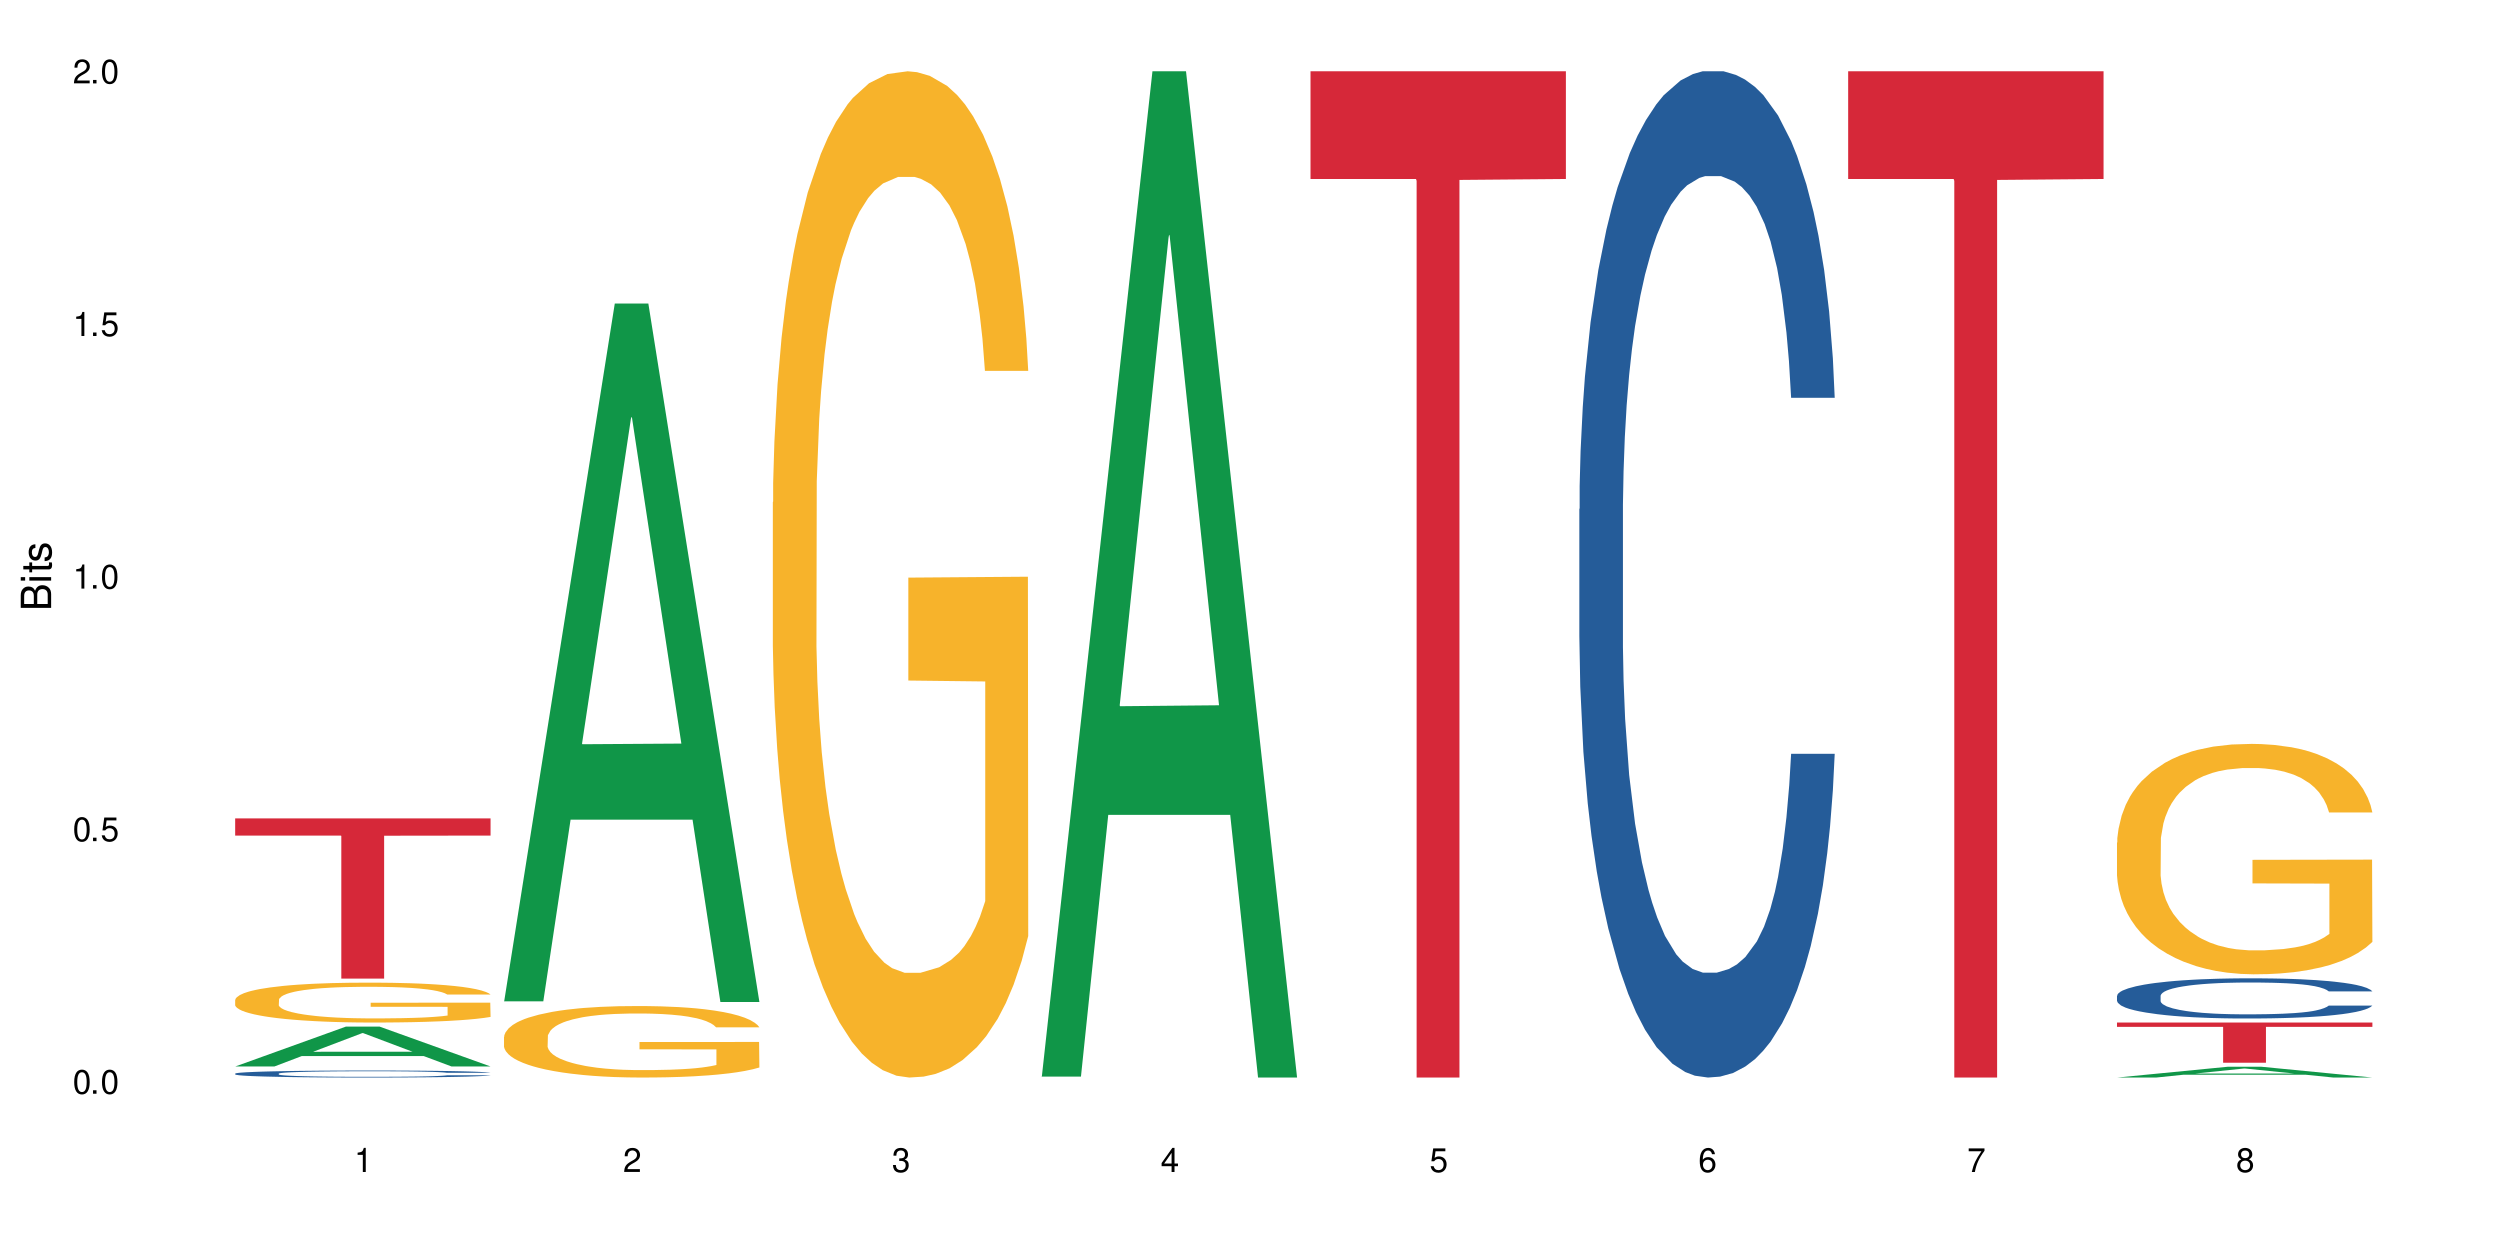
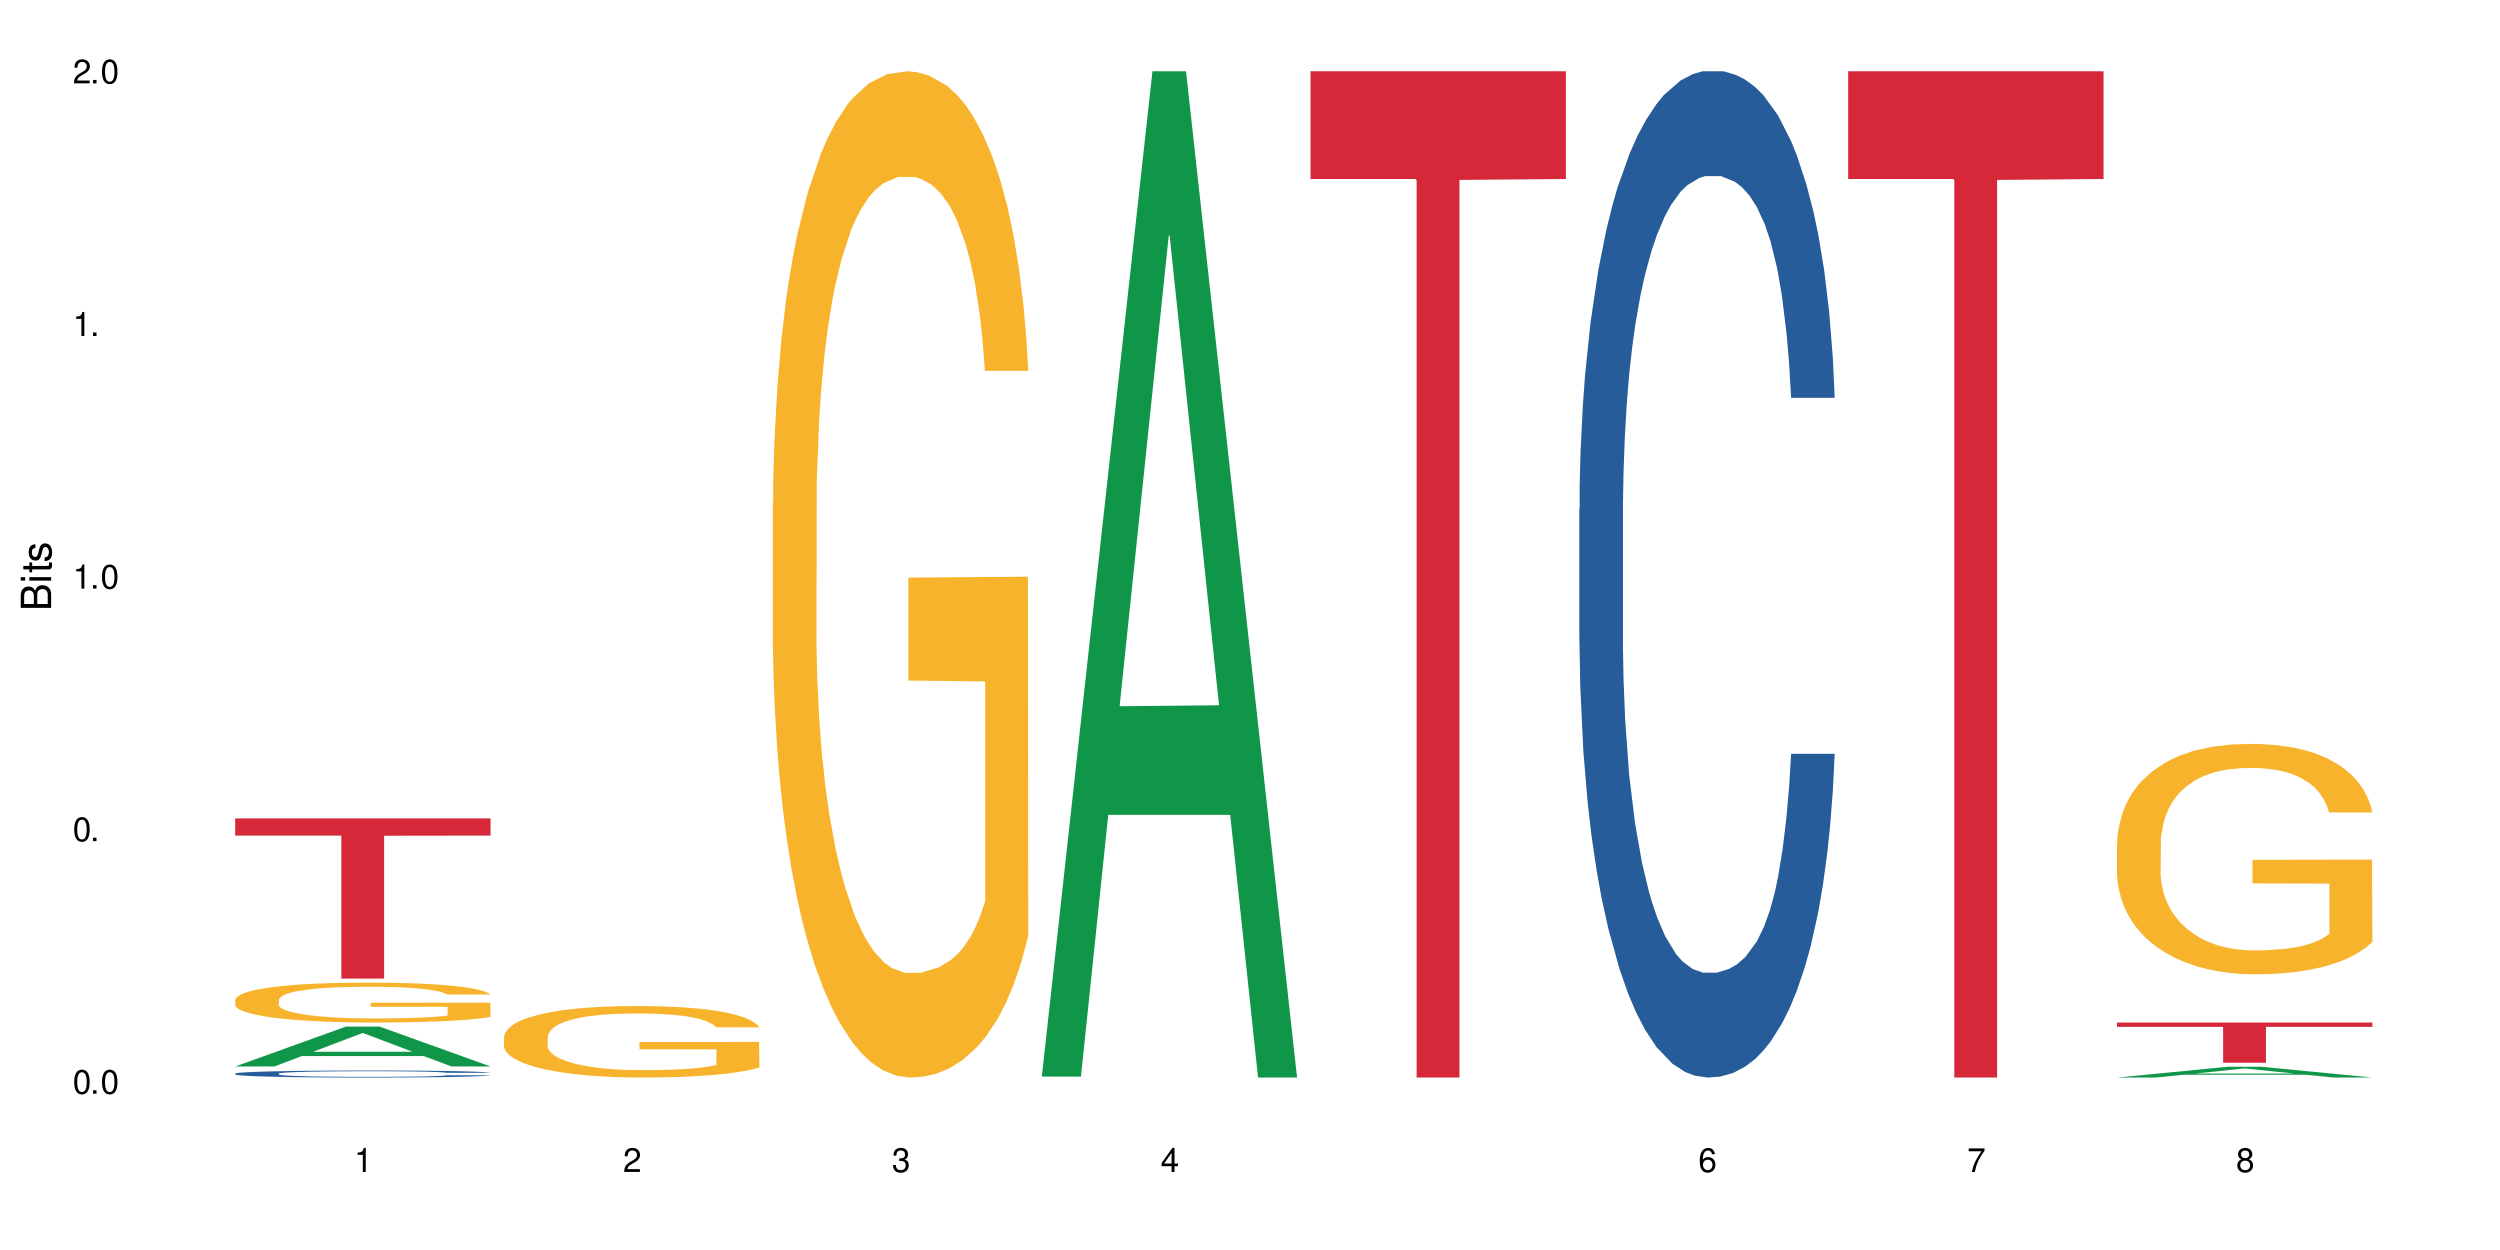
<svg xmlns="http://www.w3.org/2000/svg" xmlns:xlink="http://www.w3.org/1999/xlink" width="720" height="360" viewBox="0 0 720 360">
  <defs>
    <g>
      <g id="glyph-0-0">
</g>
      <g id="glyph-0-1">
        <path d="M 2.641 -6.938 C 2 -6.938 1.422 -6.656 1.078 -6.172 C 0.641 -5.562 0.406 -4.641 0.406 -3.359 C 0.406 -1.016 1.188 0.219 2.641 0.219 C 4.078 0.219 4.859 -1.016 4.859 -3.297 C 4.859 -4.641 4.656 -5.547 4.203 -6.172 C 3.844 -6.656 3.281 -6.938 2.641 -6.938 Z M 2.641 -6.188 C 3.547 -6.188 4 -5.25 4 -3.375 C 4 -1.406 3.562 -0.484 2.625 -0.484 C 1.734 -0.484 1.281 -1.438 1.281 -3.344 C 1.281 -5.25 1.734 -6.188 2.641 -6.188 Z M 2.641 -6.188 " />
      </g>
      <g id="glyph-0-2">
        <path d="M 1.828 -1 L 0.828 -1 L 0.828 0 L 1.828 0 Z M 1.828 -1 " />
      </g>
      <g id="glyph-0-3">
-         <path d="M 4.562 -6.797 L 1.062 -6.797 L 0.547 -3.094 L 1.328 -3.094 C 1.719 -3.562 2.047 -3.734 2.578 -3.734 C 3.484 -3.734 4.062 -3.109 4.062 -2.094 C 4.062 -1.125 3.484 -0.531 2.578 -0.531 C 1.828 -0.531 1.375 -0.906 1.188 -1.672 L 0.328 -1.672 C 0.453 -1.109 0.547 -0.844 0.75 -0.594 C 1.125 -0.078 1.828 0.219 2.594 0.219 C 3.969 0.219 4.922 -0.781 4.922 -2.219 C 4.922 -3.562 4.031 -4.484 2.719 -4.484 C 2.25 -4.484 1.859 -4.359 1.469 -4.062 L 1.734 -5.969 L 4.562 -5.969 Z M 4.562 -6.797 " />
-       </g>
+         </g>
      <g id="glyph-0-4">
        <path d="M 2.484 -4.938 L 2.484 0 L 3.328 0 L 3.328 -6.938 L 2.766 -6.938 C 2.469 -5.875 2.281 -5.734 0.984 -5.562 L 0.984 -4.938 Z M 2.484 -4.938 " />
      </g>
      <g id="glyph-0-5">
        <path d="M 4.859 -0.828 L 1.281 -0.828 C 1.359 -1.406 1.672 -1.781 2.5 -2.281 L 3.469 -2.828 C 4.406 -3.344 4.906 -4.062 4.906 -4.906 C 4.906 -5.484 4.672 -6.031 4.266 -6.406 C 3.859 -6.766 3.375 -6.938 2.719 -6.938 C 1.859 -6.938 1.219 -6.625 0.844 -6.031 C 0.609 -5.672 0.5 -5.234 0.484 -4.531 L 1.328 -4.531 C 1.359 -5.016 1.406 -5.281 1.531 -5.516 C 1.75 -5.938 2.188 -6.203 2.703 -6.203 C 3.469 -6.203 4.031 -5.641 4.031 -4.891 C 4.031 -4.344 3.719 -3.859 3.125 -3.516 L 2.234 -3 C 0.812 -2.172 0.406 -1.531 0.328 -0.016 L 4.859 -0.016 Z M 4.859 -0.828 " />
      </g>
      <g id="glyph-0-6">
        <path d="M 2.125 -3.188 L 2.578 -3.188 C 3.5 -3.188 3.984 -2.766 3.984 -1.922 C 3.984 -1.062 3.469 -0.531 2.594 -0.531 C 1.656 -0.531 1.203 -1 1.156 -2.016 L 0.312 -2.016 C 0.344 -1.453 0.438 -1.094 0.609 -0.781 C 0.953 -0.109 1.625 0.219 2.547 0.219 C 3.953 0.219 4.859 -0.625 4.859 -1.938 C 4.859 -2.828 4.516 -3.297 3.703 -3.594 C 4.344 -3.844 4.656 -4.328 4.656 -5.031 C 4.656 -6.219 3.875 -6.938 2.578 -6.938 C 1.203 -6.938 0.484 -6.172 0.453 -4.703 L 1.297 -4.703 C 1.312 -5.125 1.344 -5.359 1.453 -5.578 C 1.641 -5.969 2.062 -6.203 2.594 -6.203 C 3.344 -6.203 3.797 -5.75 3.797 -5 C 3.797 -4.516 3.609 -4.219 3.25 -4.047 C 3.016 -3.953 2.703 -3.922 2.125 -3.906 Z M 2.125 -3.188 " />
      </g>
      <g id="glyph-0-7">
        <path d="M 3.141 -1.672 L 3.141 0 L 3.984 0 L 3.984 -1.672 L 4.984 -1.672 L 4.984 -2.438 L 3.984 -2.438 L 3.984 -6.938 L 3.359 -6.938 L 0.266 -2.578 L 0.266 -1.672 Z M 3.141 -2.438 L 1 -2.438 L 3.141 -5.5 Z M 3.141 -2.438 " />
      </g>
      <g id="glyph-0-8">
        <path d="M 4.781 -5.125 C 4.609 -6.266 3.891 -6.938 2.844 -6.938 C 2.094 -6.938 1.422 -6.578 1.031 -5.953 C 0.594 -5.266 0.406 -4.422 0.406 -3.172 C 0.406 -2 0.578 -1.25 0.984 -0.641 C 1.359 -0.078 1.953 0.219 2.703 0.219 C 3.984 0.219 4.922 -0.75 4.922 -2.094 C 4.922 -3.375 4.062 -4.281 2.844 -4.281 C 2.172 -4.281 1.641 -4.031 1.281 -3.516 C 1.281 -5.234 1.828 -6.188 2.797 -6.188 C 3.391 -6.188 3.797 -5.797 3.938 -5.125 Z M 2.734 -3.531 C 3.547 -3.531 4.062 -2.953 4.062 -2.031 C 4.062 -1.156 3.484 -0.531 2.703 -0.531 C 1.922 -0.531 1.328 -1.188 1.328 -2.078 C 1.328 -2.938 1.906 -3.531 2.734 -3.531 Z M 2.734 -3.531 " />
      </g>
      <g id="glyph-0-9">
        <path d="M 4.984 -6.797 L 0.438 -6.797 L 0.438 -5.969 L 4.109 -5.969 C 2.5 -3.656 1.828 -2.234 1.328 0 L 2.219 0 C 2.594 -2.172 3.453 -4.047 4.984 -6.094 Z M 4.984 -6.797 " />
      </g>
      <g id="glyph-0-10">
        <path d="M 3.75 -3.656 C 4.469 -4.094 4.688 -4.438 4.688 -5.078 C 4.688 -6.172 3.844 -6.938 2.641 -6.938 C 1.438 -6.938 0.594 -6.172 0.594 -5.094 C 0.594 -4.438 0.812 -4.094 1.516 -3.656 C 0.734 -3.266 0.359 -2.703 0.359 -1.922 C 0.359 -0.656 1.281 0.219 2.641 0.219 C 3.984 0.219 4.922 -0.656 4.922 -1.922 C 4.922 -2.703 4.531 -3.266 3.75 -3.656 Z M 2.641 -6.188 C 3.359 -6.188 3.812 -5.75 3.812 -5.062 C 3.812 -4.406 3.344 -3.984 2.641 -3.984 C 1.922 -3.984 1.453 -4.406 1.453 -5.078 C 1.453 -5.75 1.922 -6.188 2.641 -6.188 Z M 2.641 -3.266 C 3.484 -3.266 4.062 -2.719 4.062 -1.906 C 4.062 -1.078 3.484 -0.531 2.625 -0.531 C 1.797 -0.531 1.219 -1.094 1.219 -1.906 C 1.219 -2.719 1.781 -3.266 2.641 -3.266 Z M 2.641 -3.266 " />
      </g>
      <g id="glyph-1-0">
</g>
      <g id="glyph-1-1">
        <path d="M 0 -0.953 L 0 -4.891 C 0 -5.719 -0.234 -6.344 -0.734 -6.797 C -1.188 -7.234 -1.812 -7.469 -2.5 -7.469 C -3.547 -7.469 -4.188 -7 -4.625 -5.875 C -4.984 -6.688 -5.625 -7.094 -6.531 -7.094 C -7.172 -7.094 -7.734 -6.859 -8.141 -6.391 C -8.562 -5.922 -8.75 -5.344 -8.75 -4.5 L -8.75 -0.953 Z M -4.984 -2.062 L -7.766 -2.062 L -7.766 -4.219 C -7.766 -4.844 -7.688 -5.203 -7.453 -5.5 C -7.219 -5.812 -6.859 -5.969 -6.375 -5.969 C -5.891 -5.969 -5.531 -5.812 -5.297 -5.5 C -5.062 -5.203 -4.984 -4.844 -4.984 -4.219 Z M -0.984 -2.062 L -4 -2.062 L -4 -4.781 C -4 -5.766 -3.438 -6.359 -2.484 -6.359 C -1.547 -6.359 -0.984 -5.766 -0.984 -4.781 Z M -0.984 -2.062 " />
      </g>
      <g id="glyph-1-2">
        <path d="M -6.281 -1.797 L -6.281 -0.797 L 0 -0.797 L 0 -1.797 Z M -8.75 -1.797 L -8.75 -0.797 L -7.484 -0.797 L -7.484 -1.797 Z M -8.75 -1.797 " />
      </g>
      <g id="glyph-1-3">
        <path d="M -6.281 -3.047 L -6.281 -2.016 L -8.016 -2.016 L -8.016 -1.016 L -6.281 -1.016 L -6.281 -0.172 L -5.469 -0.172 L -5.469 -1.016 L -0.719 -1.016 C -0.078 -1.016 0.281 -1.453 0.281 -2.234 C 0.281 -2.5 0.25 -2.719 0.188 -3.047 L -0.641 -3.047 C -0.609 -2.906 -0.594 -2.766 -0.594 -2.562 C -0.594 -2.141 -0.719 -2.016 -1.156 -2.016 L -5.469 -2.016 L -5.469 -3.047 Z M -6.281 -3.047 " />
      </g>
      <g id="glyph-1-4">
        <path d="M -4.531 -5.25 C -5.766 -5.25 -6.469 -4.422 -6.469 -2.969 C -6.469 -1.516 -5.719 -0.562 -4.547 -0.562 C -3.562 -0.562 -3.094 -1.062 -2.734 -2.562 L -2.516 -3.484 C -2.344 -4.188 -2.094 -4.469 -1.641 -4.469 C -1.047 -4.469 -0.641 -3.875 -0.641 -3 C -0.641 -2.453 -0.797 -2 -1.062 -1.75 C -1.25 -1.594 -1.422 -1.531 -1.875 -1.469 L -1.875 -0.406 C -0.422 -0.453 0.281 -1.266 0.281 -2.922 C 0.281 -4.5 -0.5 -5.516 -1.719 -5.516 C -2.656 -5.516 -3.172 -4.984 -3.469 -3.734 L -3.703 -2.766 C -3.891 -1.953 -4.156 -1.609 -4.594 -1.609 C -5.188 -1.609 -5.547 -2.125 -5.547 -2.938 C -5.547 -3.75 -5.203 -4.172 -4.531 -4.203 Z M -4.531 -5.25 " />
      </g>
    </g>
  </defs>
  <rect x="-72" y="-36" width="864" height="432" fill="rgb(100%, 100%, 100%)" fill-opacity="1" />
  <path fill-rule="nonzero" fill="rgb(6.275%, 58.824%, 28.235%)" fill-opacity="1" d="M 67.73 307.137 L 67.809 307.129 L 99.637 295.656 L 109.301 295.656 L 141.281 307.148 L 130.047 307.148 L 122.031 304.148 L 86.906 304.148 L 79.047 307.137 L 67.73 307.137 L 90.285 302.91 L 118.809 302.898 L 104.586 297.535 L 104.43 297.523 L 104.27 297.555 L 90.207 302.898 L 90.285 302.91 Z M 67.73 307.137 " />
  <path fill-rule="nonzero" fill="rgb(14.51%, 36.078%, 60%)" fill-opacity="1" d="M 67.73 309.191 L 67.82 309.191 L 67.82 309.145 L 68.09 309.074 L 68.719 308.988 L 69.344 308.926 L 70.961 308.816 L 73.203 308.711 L 75.535 308.629 L 77.238 308.582 L 78.766 308.547 L 82.262 308.477 L 84.504 308.441 L 86.926 308.41 L 89.887 308.379 L 92.039 308.359 L 96.883 308.332 L 100.469 308.32 L 103.25 308.312 L 109.262 308.312 L 112.848 308.32 L 115.449 308.328 L 118.32 308.344 L 120.742 308.359 L 124.957 308.402 L 128.727 308.453 L 130.43 308.484 L 133.121 308.539 L 135.184 308.594 L 136.617 308.645 L 138.234 308.711 L 139.668 308.793 L 140.746 308.891 L 141.281 308.969 L 128.727 308.969 L 128.098 308.895 L 127.379 308.836 L 126.035 308.762 L 124.688 308.707 L 122.805 308.656 L 121.102 308.621 L 118.77 308.586 L 116.707 308.562 L 114.555 308.547 L 112.488 308.535 L 108.543 308.523 L 103.969 308.523 L 102.266 308.527 L 98.766 308.543 L 96.883 308.555 L 94.191 308.582 L 92.309 308.605 L 90.066 308.641 L 88.539 308.672 L 86.656 308.723 L 85.312 308.762 L 83.785 308.824 L 82.891 308.871 L 82.082 308.922 L 81.363 308.984 L 80.828 309.047 L 80.469 309.117 L 80.289 309.184 L 80.289 309.469 L 80.469 309.535 L 80.918 309.613 L 82.082 309.727 L 83.785 309.824 L 85.762 309.902 L 87.645 309.957 L 88.719 309.98 L 90.156 310.012 L 92.398 310.047 L 95.629 310.086 L 97.512 310.102 L 100.383 310.113 L 103.34 310.121 L 107.289 310.121 L 110.785 310.113 L 113.117 310.105 L 115.539 310.09 L 118.859 310.059 L 120.922 310.031 L 122.715 309.996 L 124.062 309.961 L 124.957 309.93 L 126.305 309.871 L 127.379 309.809 L 128.188 309.746 L 128.727 309.684 L 141.281 309.684 L 140.746 309.758 L 139.938 309.828 L 139.129 309.883 L 137.875 309.945 L 136.441 310.004 L 134.375 310.07 L 132.672 310.109 L 130.43 310.156 L 128.367 310.191 L 126.125 310.223 L 122.805 310.262 L 120.652 310.277 L 118.32 310.297 L 115.539 310.309 L 112.043 310.324 L 108.273 310.332 L 104.777 310.332 L 101.008 310.328 L 98.227 310.32 L 94.551 310.305 L 89.977 310.273 L 86.656 310.238 L 84.055 310.203 L 81.812 310.164 L 79.301 310.113 L 76.074 310.035 L 74.098 309.969 L 72.754 309.918 L 71.23 309.848 L 70.152 309.781 L 68.898 309.68 L 68 309.547 L 67.73 309.445 Z M 67.73 309.191 " />
  <path fill-rule="nonzero" fill="rgb(96.863%, 70.196%, 16.863%)" fill-opacity="1" d="M 67.73 287.922 L 67.82 287.91 L 67.82 287.703 L 68.18 287.23 L 69.078 286.578 L 70.242 286.043 L 71.5 285.625 L 72.305 285.402 L 73.652 285.09 L 74.816 284.855 L 77.777 284.387 L 81.543 283.945 L 83.609 283.754 L 85.941 283.578 L 89.258 283.379 L 90.785 283.305 L 95.449 283.137 L 100.738 283.031 L 106.57 283 L 109.262 283.012 L 112.938 283.051 L 117.961 283.168 L 120.832 283.273 L 123.074 283.379 L 125.406 283.516 L 128.277 283.723 L 130.969 283.977 L 133.121 284.227 L 135.273 284.543 L 137.066 284.879 L 138.594 285.246 L 139.938 285.688 L 140.746 286.055 L 141.281 286.422 L 128.816 286.422 L 128.098 286.055 L 127.289 285.77 L 125.945 285.426 L 124.598 285.172 L 123.254 284.973 L 120.742 284.699 L 118.59 284.531 L 115.898 284.387 L 113.297 284.289 L 110.336 284.227 L 108.543 284.207 L 103.789 284.207 L 99.484 284.281 L 96.973 284.363 L 95.18 284.449 L 92.668 284.605 L 91.141 284.73 L 90.246 284.816 L 87.555 285.141 L 85.762 285.434 L 84.773 285.633 L 83.52 285.949 L 82.621 286.23 L 81.633 286.652 L 81.098 286.969 L 80.379 287.68 L 80.289 289.57 L 80.559 289.969 L 81.098 290.398 L 81.812 290.777 L 82.891 291.176 L 83.965 291.48 L 85.852 291.891 L 87.465 292.164 L 88.719 292.34 L 91.141 292.625 L 92.129 292.719 L 94.461 292.906 L 96.883 293.055 L 99.844 293.18 L 102.086 293.242 L 105.672 293.297 L 110.246 293.297 L 115.629 293.234 L 119.039 293.148 L 121.371 293.066 L 122.895 292.992 L 124.777 292.875 L 126.125 292.77 L 127.379 292.656 L 128.906 292.477 L 128.906 289.969 L 106.75 289.957 L 106.75 288.781 L 141.195 288.773 L 141.281 292.875 L 139.398 293.16 L 137.066 293.434 L 134.824 293.641 L 132.492 293.82 L 129.176 294.02 L 126.484 294.145 L 122.355 294.293 L 118.59 294.387 L 114.645 294.449 L 111.145 294.48 L 107.02 294.492 L 103.34 294.473 L 99.395 294.41 L 96.254 294.324 L 93.383 294.219 L 90.516 294.082 L 86.926 293.863 L 84.594 293.684 L 82.172 293.465 L 79.75 293.203 L 77.598 292.918 L 76.164 292.699 L 74.727 292.445 L 73.203 292.133 L 71.766 291.773 L 70.691 291.449 L 69.703 291.082 L 68.988 290.734 L 68.27 290.262 L 67.91 289.887 L 67.73 289.559 Z M 67.73 287.922 " />
  <path fill-rule="nonzero" fill="rgb(83.922%, 15.686%, 22.353%)" fill-opacity="1" d="M 67.73 235.707 L 141.281 235.707 L 141.281 240.645 L 110.629 240.688 L 110.629 281.836 L 98.297 281.836 L 98.297 240.73 L 98.117 240.645 L 67.73 240.645 Z M 67.73 235.707 " />
-   <path fill-rule="nonzero" fill="rgb(6.275%, 58.824%, 28.235%)" fill-opacity="1" d="M 145.156 288.387 L 145.234 288.195 L 177.059 87.41 L 186.723 87.41 L 218.707 288.574 L 207.469 288.574 L 199.453 236.062 L 164.328 236.062 L 156.469 288.387 L 145.156 288.387 L 167.707 214.34 L 196.23 214.152 L 182.008 120.277 L 181.852 120.086 L 181.695 120.652 L 167.629 214.152 L 167.707 214.34 Z M 145.156 288.387 " />
  <path fill-rule="nonzero" fill="rgb(96.863%, 70.196%, 16.863%)" fill-opacity="1" d="M 145.156 298.559 L 145.242 298.539 L 145.242 298.164 L 145.602 297.316 L 146.5 296.152 L 147.664 295.191 L 148.922 294.441 L 149.73 294.047 L 151.074 293.48 L 152.242 293.066 L 155.199 292.223 L 158.969 291.43 L 161.031 291.094 L 163.363 290.773 L 166.684 290.414 L 168.207 290.285 L 172.871 289.984 L 178.164 289.793 L 183.992 289.738 L 186.684 289.758 L 190.363 289.832 L 195.387 290.039 L 198.254 290.227 L 200.496 290.414 L 202.828 290.66 L 205.699 291.035 L 208.391 291.488 L 210.543 291.938 L 212.695 292.504 L 214.492 293.105 L 216.016 293.762 L 217.359 294.555 L 218.168 295.211 L 218.707 295.871 L 206.238 295.871 L 205.52 295.211 L 204.715 294.703 L 203.367 294.082 L 202.023 293.633 L 200.676 293.273 L 198.164 292.785 L 196.012 292.484 L 193.32 292.223 L 190.723 292.051 L 187.762 291.938 L 185.969 291.902 L 181.211 291.902 L 176.906 292.031 L 174.395 292.184 L 172.602 292.332 L 170.09 292.617 L 168.566 292.84 L 167.668 292.992 L 164.977 293.574 L 163.184 294.102 L 162.195 294.457 L 160.941 295.023 L 160.043 295.531 L 159.059 296.281 L 158.52 296.848 L 157.801 298.125 L 157.711 301.512 L 157.98 302.227 L 158.52 302.996 L 159.238 303.676 L 160.312 304.391 L 161.391 304.934 L 163.273 305.668 L 164.887 306.156 L 166.145 306.477 L 168.566 306.984 L 169.551 307.152 L 171.883 307.492 L 174.305 307.754 L 177.266 307.98 L 179.508 308.094 L 183.098 308.188 L 187.672 308.188 L 193.055 308.074 L 196.461 307.926 L 198.793 307.773 L 200.32 307.645 L 202.203 307.438 L 203.547 307.246 L 204.805 307.043 L 206.328 306.723 L 206.328 302.227 L 184.172 302.207 L 184.172 300.102 L 218.617 300.082 L 218.707 307.438 L 216.824 307.945 L 214.492 308.434 L 212.25 308.809 L 209.918 309.129 L 206.598 309.484 L 203.906 309.711 L 199.781 309.977 L 196.012 310.145 L 192.066 310.258 L 188.566 310.312 L 184.441 310.332 L 180.766 310.293 L 176.816 310.184 L 173.68 310.031 L 170.809 309.844 L 167.938 309.598 L 164.352 309.203 L 162.016 308.883 L 159.594 308.488 L 157.172 308.02 L 155.02 307.512 L 153.586 307.117 L 152.152 306.664 L 150.625 306.102 L 149.191 305.461 L 148.113 304.879 L 147.129 304.219 L 146.41 303.598 L 145.691 302.754 L 145.332 302.074 L 145.156 301.492 Z M 145.156 298.559 " />
  <path fill-rule="nonzero" fill="rgb(96.863%, 70.196%, 16.863%)" fill-opacity="1" d="M 222.578 144.652 L 222.668 144.387 L 222.668 139.094 L 223.027 127.184 L 223.922 110.777 L 225.09 97.277 L 226.344 86.691 L 227.152 81.133 L 228.496 73.195 L 229.664 67.371 L 232.625 55.461 L 236.391 44.348 L 238.453 39.582 L 240.785 35.082 L 244.105 30.055 L 245.629 28.203 L 250.293 23.965 L 255.586 21.32 L 261.418 20.527 L 264.109 20.789 L 267.785 21.848 L 272.809 24.762 L 275.68 27.406 L 277.922 30.055 L 280.254 33.496 L 283.125 38.789 L 285.816 45.141 L 287.969 51.492 L 290.121 59.43 L 291.914 67.902 L 293.438 77.164 L 294.785 88.281 L 295.59 97.543 L 296.129 106.805 L 283.66 106.805 L 282.945 97.543 L 282.137 90.398 L 280.793 81.664 L 279.445 75.312 L 278.102 70.281 L 275.59 63.402 L 273.438 59.168 L 270.746 55.461 L 268.145 53.078 L 265.184 51.492 L 263.391 50.961 L 258.637 50.961 L 254.332 52.816 L 251.82 54.934 L 250.023 57.051 L 247.512 61.02 L 245.988 64.195 L 245.094 66.312 L 242.402 74.516 L 240.605 81.93 L 239.621 86.957 L 238.363 94.898 L 237.469 102.043 L 236.48 112.629 L 235.941 120.57 L 235.227 138.566 L 235.137 186.207 L 235.406 196.262 L 235.941 207.113 L 236.66 216.641 L 237.738 226.699 L 238.812 234.375 L 240.695 244.695 L 242.312 251.578 L 243.566 256.078 L 245.988 263.223 L 246.977 265.605 L 249.309 270.367 L 251.73 274.074 L 254.691 277.25 L 256.934 278.836 L 260.52 280.16 L 265.094 280.16 L 270.477 278.574 L 273.887 276.457 L 276.219 274.34 L 277.742 272.484 L 279.625 269.574 L 280.973 266.926 L 282.227 264.016 L 283.75 259.516 L 283.75 196.262 L 261.598 195.996 L 261.598 166.355 L 296.039 166.09 L 296.129 269.574 L 294.246 276.719 L 291.914 283.602 L 289.672 288.895 L 287.34 293.395 L 284.02 298.422 L 281.328 301.598 L 277.203 305.305 L 273.438 307.688 L 269.488 309.273 L 265.992 310.066 L 261.867 310.332 L 258.188 309.805 L 254.242 308.215 L 251.102 306.098 L 248.23 303.453 L 245.359 300.012 L 241.773 294.453 L 239.441 289.953 L 237.02 284.395 L 234.598 277.777 L 232.445 270.633 L 231.008 265.074 L 229.574 258.723 L 228.051 250.781 L 226.613 241.785 L 225.539 233.578 L 224.551 224.316 L 223.832 215.582 L 223.117 203.672 L 222.758 194.145 L 222.578 185.941 Z M 222.578 144.652 " />
  <path fill-rule="nonzero" fill="rgb(6.275%, 58.824%, 28.235%)" fill-opacity="1" d="M 300 310.059 L 300.078 309.789 L 331.906 20.527 L 341.57 20.527 L 373.555 310.332 L 362.316 310.332 L 354.301 234.684 L 319.176 234.684 L 311.316 310.059 L 300 310.059 L 322.555 203.391 L 351.078 203.117 L 336.855 67.875 L 336.699 67.602 L 336.543 68.418 L 322.477 203.117 L 322.555 203.391 Z M 300 310.059 " />
  <path fill-rule="nonzero" fill="rgb(83.922%, 15.686%, 22.353%)" fill-opacity="1" d="M 377.426 20.527 L 450.977 20.527 L 450.977 51.547 L 420.324 51.82 L 420.324 310.332 L 407.988 310.332 L 407.988 52.094 L 407.809 51.547 L 377.426 51.547 Z M 377.426 20.527 " />
  <path fill-rule="nonzero" fill="rgb(14.51%, 36.078%, 60%)" fill-opacity="1" d="M 454.848 146.621 L 454.938 146.355 L 454.938 140 L 455.207 129.934 L 455.836 117.215 L 456.461 108.477 L 458.078 92.844 L 460.32 77.746 L 462.652 66.09 L 464.355 59.203 L 465.879 53.902 L 469.379 44.102 L 471.621 39.07 L 474.043 34.566 L 477.004 30.062 L 479.156 27.414 L 484 23.176 L 487.586 21.32 L 490.367 20.527 L 496.379 20.527 L 499.965 21.586 L 502.566 22.91 L 505.438 25.031 L 507.859 27.414 L 512.074 33.242 L 515.844 40.66 L 517.547 44.898 L 520.238 53.109 L 522.301 61.055 L 523.734 67.945 L 525.352 77.746 L 526.785 89.668 L 527.863 103.176 L 528.398 114.566 L 515.844 114.566 L 515.215 103.973 L 514.496 95.758 L 513.152 84.898 L 511.805 77.215 L 509.922 69.535 L 508.219 64.5 L 505.887 59.469 L 503.824 56.289 L 501.672 53.902 L 499.605 52.316 L 495.66 50.727 L 491.086 50.727 L 489.383 51.254 L 485.883 53.375 L 484 55.23 L 481.309 58.938 L 479.426 62.383 L 477.184 67.68 L 475.656 72.184 L 473.773 79.07 L 472.43 85.164 L 470.902 93.906 L 470.008 100.527 L 469.199 107.945 L 468.48 116.688 L 467.945 125.957 L 467.586 135.762 L 467.406 145.297 L 467.406 186.355 L 467.586 195.895 L 468.035 207.02 L 469.199 223.18 L 470.902 237.219 L 472.879 248.344 L 474.762 256.293 L 475.836 260 L 477.273 264.238 L 479.516 269.535 L 482.742 274.836 L 484.629 276.953 L 487.496 279.074 L 490.457 280.133 L 494.406 280.133 L 497.902 279.074 L 500.234 277.75 L 502.656 275.629 L 505.977 271.125 L 508.039 266.887 L 509.832 261.855 L 511.18 256.82 L 512.074 252.582 L 513.422 244.371 L 514.496 235.363 L 515.305 226.094 L 515.844 217.086 L 528.398 217.086 L 527.863 227.684 L 527.055 238.012 L 526.246 245.695 L 524.992 254.969 L 523.555 263.18 L 521.492 272.449 L 519.789 278.543 L 517.547 285.168 L 515.484 290.199 L 513.242 294.703 L 509.922 300 L 507.77 302.648 L 505.438 305.035 L 502.656 307.152 L 499.16 309.008 L 495.391 310.066 L 491.895 310.332 L 488.125 309.801 L 485.344 308.742 L 481.668 306.359 L 477.094 301.59 L 473.773 296.559 L 471.172 291.523 L 468.93 286.227 L 466.418 279.074 L 463.191 267.418 L 461.215 258.41 L 459.871 250.992 L 458.348 240.664 L 457.27 231.391 L 456.016 216.555 L 455.117 197.746 L 454.848 183.18 Z M 454.848 146.621 " />
  <path fill-rule="nonzero" fill="rgb(83.922%, 15.686%, 22.353%)" fill-opacity="1" d="M 532.27 20.527 L 605.824 20.527 L 605.824 51.547 L 575.168 51.82 L 575.168 310.332 L 562.836 310.332 L 562.836 52.094 L 562.656 51.547 L 532.27 51.547 Z M 532.27 20.527 " />
  <path fill-rule="nonzero" fill="rgb(6.275%, 58.824%, 28.235%)" fill-opacity="1" d="M 609.695 310.328 L 609.773 310.328 L 641.598 307.223 L 651.266 307.223 L 683.246 310.332 L 672.008 310.332 L 663.996 309.52 L 628.867 309.52 L 621.012 310.328 L 609.695 310.328 L 632.246 309.184 L 660.773 309.18 L 646.551 307.73 L 646.391 307.727 L 646.234 307.734 L 632.168 309.18 L 632.246 309.184 Z M 609.695 310.328 " />
-   <path fill-rule="nonzero" fill="rgb(14.51%, 36.078%, 60%)" fill-opacity="1" d="M 609.695 286.797 L 609.785 286.785 L 609.785 286.531 L 610.055 286.129 L 610.68 285.625 L 611.309 285.273 L 612.922 284.652 L 615.164 284.047 L 617.5 283.582 L 619.203 283.309 L 620.727 283.098 L 624.227 282.707 L 626.469 282.504 L 628.891 282.324 L 631.852 282.145 L 634.004 282.039 L 638.848 281.871 L 642.434 281.797 L 645.215 281.766 L 651.223 281.766 L 654.812 281.809 L 657.414 281.859 L 660.285 281.945 L 662.707 282.039 L 666.922 282.273 L 670.688 282.566 L 672.395 282.738 L 675.086 283.066 L 677.148 283.383 L 678.582 283.656 L 680.195 284.047 L 681.633 284.523 L 682.707 285.062 L 683.246 285.516 L 670.688 285.516 L 670.062 285.094 L 669.344 284.766 L 667.996 284.332 L 666.652 284.027 L 664.77 283.719 L 663.066 283.52 L 660.734 283.32 L 658.668 283.191 L 656.516 283.098 L 654.453 283.035 L 650.508 282.969 L 645.934 282.969 L 644.227 282.992 L 640.73 283.074 L 638.848 283.148 L 636.156 283.297 L 634.273 283.434 L 632.027 283.645 L 630.504 283.824 L 628.621 284.102 L 627.273 284.344 L 625.75 284.691 L 624.852 284.957 L 624.047 285.254 L 623.328 285.602 L 622.789 285.973 L 622.43 286.363 L 622.254 286.742 L 622.254 288.383 L 622.43 288.762 L 622.879 289.207 L 624.047 289.852 L 625.75 290.41 L 627.723 290.855 L 629.605 291.172 L 630.684 291.32 L 632.117 291.488 L 634.363 291.703 L 637.59 291.914 L 639.473 291.996 L 642.344 292.082 L 645.305 292.125 L 649.25 292.125 L 652.75 292.082 L 655.082 292.027 L 657.504 291.945 L 660.82 291.766 L 662.887 291.594 L 664.68 291.395 L 666.023 291.195 L 666.922 291.023 L 668.266 290.695 L 669.344 290.336 L 670.152 289.969 L 670.688 289.609 L 683.246 289.609 L 682.707 290.031 L 681.902 290.445 L 681.094 290.75 L 679.84 291.121 L 678.402 291.449 L 676.34 291.816 L 674.637 292.062 L 672.395 292.324 L 670.332 292.527 L 668.086 292.707 L 664.77 292.918 L 662.617 293.023 L 660.285 293.117 L 657.504 293.203 L 654.004 293.277 L 650.238 293.32 L 646.738 293.328 L 642.973 293.309 L 640.191 293.266 L 636.516 293.172 L 631.941 292.98 L 628.621 292.781 L 626.02 292.578 L 623.777 292.367 L 621.266 292.082 L 618.035 291.617 L 616.062 291.258 L 614.719 290.961 L 613.191 290.551 L 612.117 290.18 L 610.859 289.586 L 609.965 288.836 L 609.695 288.254 Z M 609.695 286.797 " />
  <path fill-rule="nonzero" fill="rgb(96.863%, 70.196%, 16.863%)" fill-opacity="1" d="M 609.695 242.66 L 609.785 242.602 L 609.785 241.391 L 610.145 238.66 L 611.039 234.902 L 612.207 231.812 L 613.461 229.391 L 614.27 228.117 L 615.613 226.297 L 616.781 224.965 L 619.742 222.238 L 623.508 219.691 L 625.57 218.602 L 627.902 217.57 L 631.223 216.418 L 632.746 215.996 L 637.41 215.023 L 642.703 214.418 L 648.535 214.238 L 651.223 214.297 L 654.902 214.539 L 659.926 215.207 L 662.797 215.812 L 665.039 216.418 L 667.371 217.207 L 670.242 218.418 L 672.93 219.875 L 675.086 221.328 L 677.238 223.148 L 679.031 225.086 L 680.555 227.207 L 681.902 229.754 L 682.707 231.875 L 683.246 233.996 L 670.777 233.996 L 670.062 231.875 L 669.254 230.238 L 667.91 228.238 L 666.562 226.781 L 665.219 225.633 L 662.707 224.055 L 660.555 223.086 L 657.863 222.238 L 655.262 221.691 L 652.301 221.328 L 650.508 221.207 L 645.754 221.207 L 641.449 221.633 L 638.938 222.117 L 637.141 222.602 L 634.629 223.512 L 633.105 224.238 L 632.207 224.723 L 629.52 226.602 L 627.723 228.297 L 626.738 229.449 L 625.48 231.27 L 624.586 232.902 L 623.598 235.328 L 623.059 237.148 L 622.344 241.27 L 622.254 252.176 L 622.52 254.48 L 623.059 256.965 L 623.777 259.145 L 624.852 261.449 L 625.93 263.207 L 627.812 265.57 L 629.43 267.145 L 630.684 268.176 L 633.105 269.812 L 634.094 270.359 L 636.426 271.449 L 638.848 272.297 L 641.805 273.023 L 644.047 273.391 L 647.637 273.691 L 652.211 273.691 L 657.594 273.328 L 661 272.844 L 663.332 272.359 L 664.859 271.934 L 666.742 271.27 L 668.086 270.66 L 669.344 269.996 L 670.867 268.965 L 670.867 254.48 L 648.715 254.418 L 648.715 247.633 L 683.156 247.57 L 683.246 271.27 L 681.363 272.902 L 679.031 274.48 L 676.789 275.691 L 674.457 276.723 L 671.137 277.875 L 668.445 278.602 L 664.32 279.449 L 660.555 279.996 L 656.605 280.359 L 653.109 280.539 L 648.98 280.602 L 645.305 280.48 L 641.359 280.117 L 638.219 279.633 L 635.348 279.023 L 632.477 278.238 L 628.891 276.965 L 626.559 275.934 L 624.137 274.66 L 621.715 273.145 L 619.562 271.512 L 618.125 270.238 L 616.691 268.781 L 615.164 266.965 L 613.73 264.902 L 612.656 263.023 L 611.668 260.902 L 610.949 258.902 L 610.234 256.176 L 609.875 253.996 L 609.695 252.117 Z M 609.695 242.66 " />
  <path fill-rule="nonzero" fill="rgb(83.922%, 15.686%, 22.353%)" fill-opacity="1" d="M 609.695 294.492 L 683.246 294.492 L 683.246 295.73 L 652.594 295.742 L 652.594 306.059 L 640.258 306.059 L 640.258 295.754 L 640.082 295.73 L 609.695 295.73 Z M 609.695 294.492 " />
  <g fill="rgb(0%, 0%, 0%)" fill-opacity="1">
    <use xlink:href="#glyph-0-1" x="20.965" y="314.993" />
    <use xlink:href="#glyph-0-2" x="25.965" y="314.993" />
    <use xlink:href="#glyph-0-1" x="28.965" y="314.993" />
  </g>
  <g fill="rgb(0%, 0%, 0%)" fill-opacity="1">
    <use xlink:href="#glyph-0-1" x="20.965" y="242.251" />
    <use xlink:href="#glyph-0-2" x="25.965" y="242.251" />
    <use xlink:href="#glyph-0-3" x="28.965" y="242.251" />
  </g>
  <g fill="rgb(0%, 0%, 0%)" fill-opacity="1">
    <use xlink:href="#glyph-0-4" x="20.965" y="169.509" />
    <use xlink:href="#glyph-0-2" x="25.965" y="169.509" />
    <use xlink:href="#glyph-0-1" x="28.965" y="169.509" />
  </g>
  <g fill="rgb(0%, 0%, 0%)" fill-opacity="1">
    <use xlink:href="#glyph-0-4" x="20.965" y="96.767" />
    <use xlink:href="#glyph-0-2" x="25.965" y="96.767" />
    <use xlink:href="#glyph-0-3" x="28.965" y="96.767" />
  </g>
  <g fill="rgb(0%, 0%, 0%)" fill-opacity="1">
    <use xlink:href="#glyph-0-5" x="20.965" y="24.024" />
    <use xlink:href="#glyph-0-2" x="25.965" y="24.024" />
    <use xlink:href="#glyph-0-1" x="28.965" y="24.024" />
  </g>
  <g fill="rgb(0%, 0%, 0%)" fill-opacity="1">
    <use xlink:href="#glyph-0-4" x="102.008" y="337.532" />
  </g>
  <g fill="rgb(0%, 0%, 0%)" fill-opacity="1">
    <use xlink:href="#glyph-0-5" x="179.43" y="337.532" />
  </g>
  <g fill="rgb(0%, 0%, 0%)" fill-opacity="1">
    <use xlink:href="#glyph-0-6" x="256.855" y="337.532" />
  </g>
  <g fill="rgb(0%, 0%, 0%)" fill-opacity="1">
    <use xlink:href="#glyph-0-7" x="334.277" y="337.532" />
  </g>
  <g fill="rgb(0%, 0%, 0%)" fill-opacity="1">
    <use xlink:href="#glyph-0-3" x="411.699" y="337.532" />
  </g>
  <g fill="rgb(0%, 0%, 0%)" fill-opacity="1">
    <use xlink:href="#glyph-0-8" x="489.125" y="337.532" />
  </g>
  <g fill="rgb(0%, 0%, 0%)" fill-opacity="1">
    <use xlink:href="#glyph-0-9" x="566.547" y="337.532" />
  </g>
  <g fill="rgb(0%, 0%, 0%)" fill-opacity="1">
    <use xlink:href="#glyph-0-10" x="643.969" y="337.532" />
  </g>
  <g fill="rgb(0%, 0%, 0%)" fill-opacity="1">
    <use xlink:href="#glyph-1-1" x="14.725" y="176.012" />
    <use xlink:href="#glyph-1-2" x="14.725" y="168.012" />
    <use xlink:href="#glyph-1-3" x="14.725" y="165.012" />
    <use xlink:href="#glyph-1-4" x="14.725" y="162.012" />
  </g>
</svg>